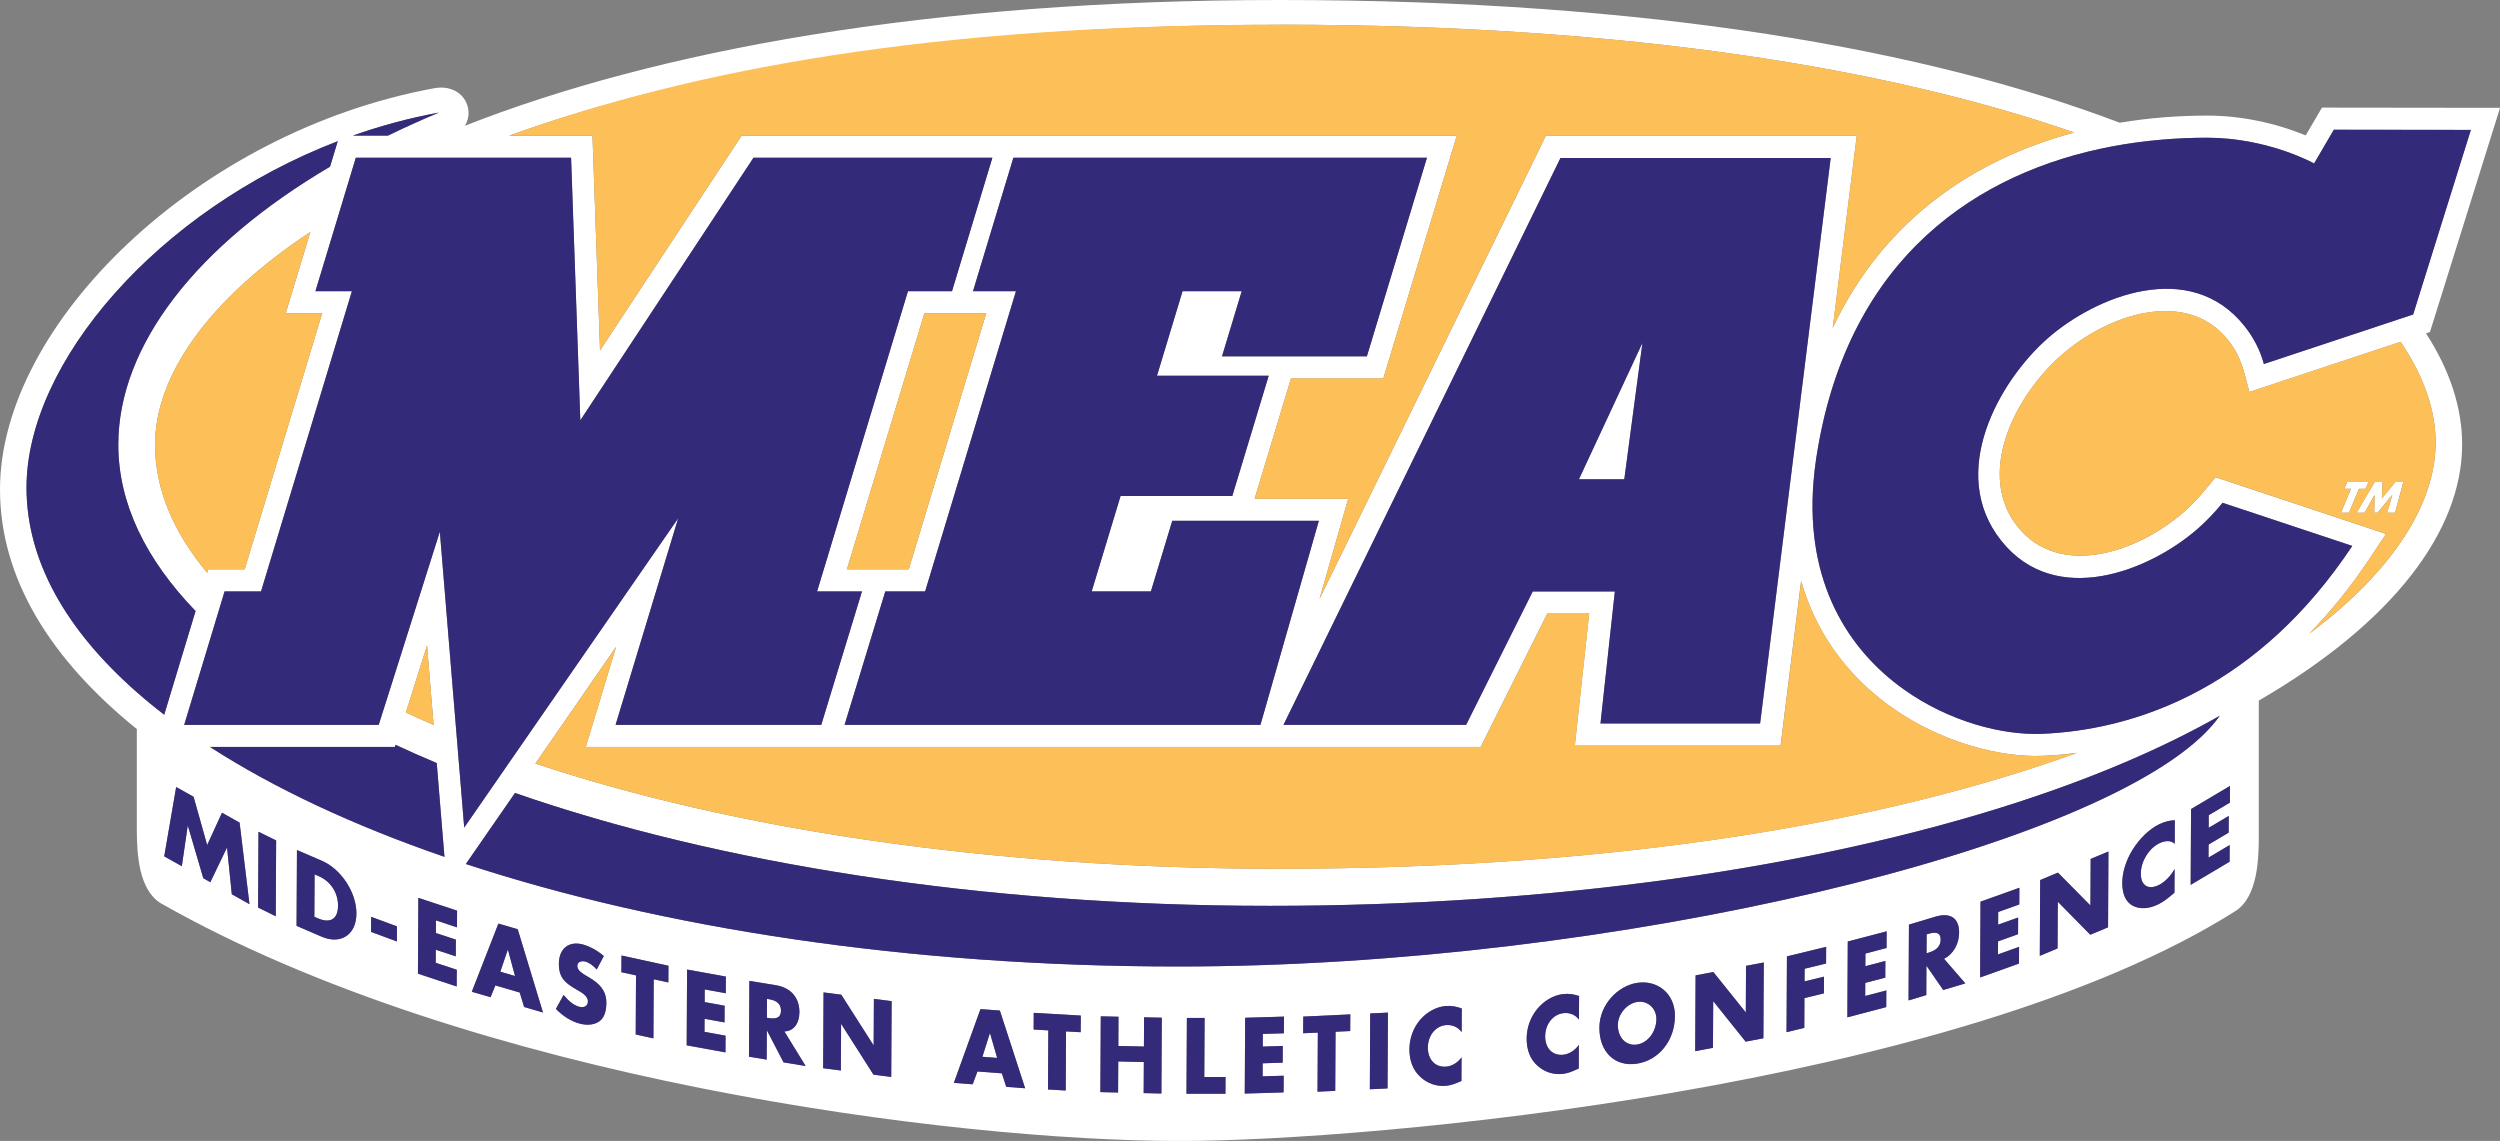
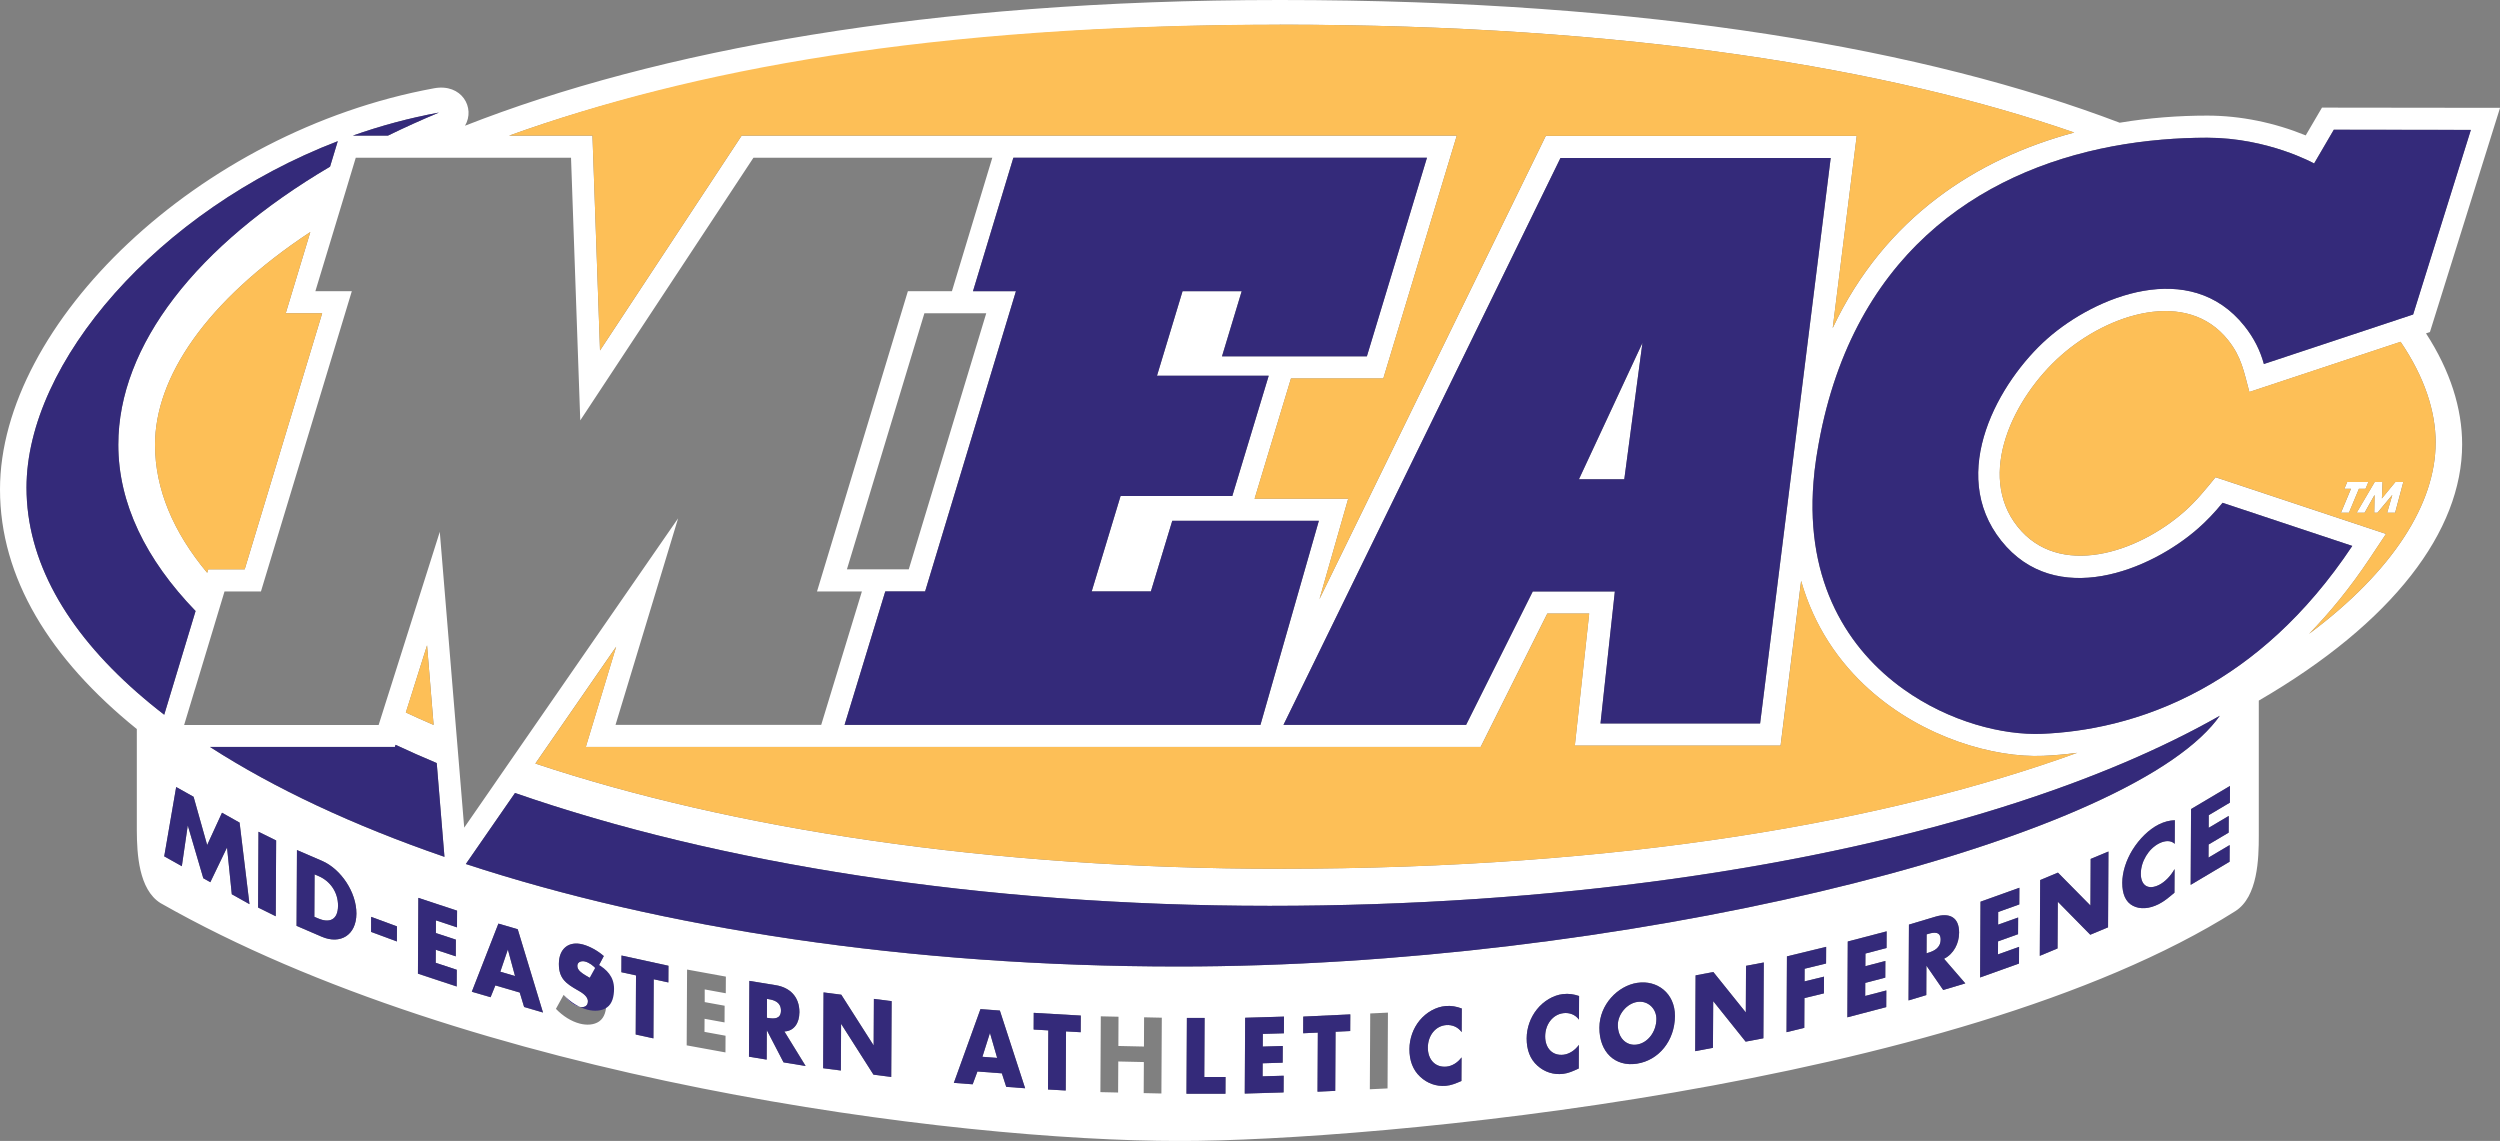
<svg xmlns="http://www.w3.org/2000/svg" viewBox="0 0 565.91 258.27">
  <rect x="0" y="0" width="565.91" height="258.27" fill="#808080" stroke="none" />
  <defs>
    <style>
      .cls-1 {
        fill: #342a7a;
      }

      .cls-2 {
        fill: #fff;
      }

      .cls-3 {
        fill: #fdbf57;
      }
    </style>
  </defs>
  <g id="White">
    <g>
      <polygon class="cls-2" points="114.94 215 113.25 219.97 116.58 220.95 114.98 215.01 114.94 215" />
      <path class="cls-2" d="M174.01,226.18l-.39-.06-.02,4.28.39.06c1.31.21,2.78.18,2.79-1.68,0-1.87-1.46-2.38-2.77-2.59Z" />
      <path class="cls-2" d="M370.61,226.8c-2.4.37-4.38,2.83-4.39,5.2-.02,2.96,1.94,4.82,4.34,4.45,2.4-.37,4.38-2.83,4.39-5.79.01-2.37-1.94-4.23-4.34-3.86Z" />
      <path class="cls-2" d="M72.15,198.33l-.94-.4-.05,9.6.9.39c2.39,1.03,4.44.45,4.46-2.89.02-3.07-1.79-5.58-4.37-6.69Z" />
      <polygon class="cls-2" points="224.07 233.89 222.38 239.22 225.72 239.47 224.11 233.89 224.07 233.89" />
      <path class="cls-2" d="M436.51,211.39l-.39.12-.02,4.28.39-.12c1.31-.39,2.79-1.11,2.8-2.98,0-1.87-1.47-1.7-2.78-1.3Z" />
      <polygon class="cls-2" points="531.72 116.07 533.98 110.64 535.48 110.64 536.12 109.11 531.32 109.11 530.68 110.64 532.18 110.64 529.91 116.07 531.72 116.07" />
      <polygon class="cls-2" points="535.25 116.07 537.5 112.06 537.52 112.06 537.44 116.07 538.16 116.07 541.5 112.06 541.52 112.06 540.36 116.07 542.16 116.07 544.02 109.11 542.22 109.11 539.17 112.83 539.32 109.11 537.54 109.11 533.45 116.07 535.25 116.07" />
      <polygon class="cls-2" points="371.79 77.61 357.41 108.49 367.68 108.49 371.79 77.61" />
      <path class="cls-2" d="M550.05,75.16l15.87-50.75-40.31-.05-3.68,6.29c-7.03-2.87-14.7-4.48-22.31-4.48-6.45,0-13.13.5-19.8,1.61C436.42,11.29,373.85,0,289.68,0c-79.79,0-141.26,11.51-184.42,28.46,2.4-4.05-.75-9.62-6.99-8.48C44.75,29.81,0,73.34,0,110.79c0,19.99,11.28,38.35,30.97,54.24v23c.03,5.23.43,13.3,5.35,16.39,70.25,39.97,179.33,53.86,230.76,53.86,43.2,0,175.6-11.98,238.92-52.03,5.1-3.25,5.31-11.89,5.31-17.06v-30.6c30.47-17.69,46.03-38.45,46.03-57.99,0-8.14-2.68-16.66-8.18-25.14l.88-.29ZM289.68,5.59c79.36,0,138.25,9.99,179.85,24.41-22,5.88-42.84,19.19-54.67,44.25l5.43-43.48h-70.38l-51.24,104.87,6.51-22.74h-21.19l8.24-27.23h20.9l16.63-54.96h-161.88l-32.06,48.62-1.71-48.62h-18.89c41.25-14.86,98.96-25.1,174.47-25.1ZM266.76,218.78c-61.21,0-117.1-8.7-161.31-23.2l11.13-16.08c45.74,15.92,105.46,25.55,170.81,25.55,63.87,0,123.35-8.51,169.21-23.4,17.43-5.66,32.9-12.24,45.89-19.63-.54.77-1.16,1.54-1.84,2.32-24.2,27.5-134.89,54.44-233.88,54.44ZM44.14,156.01l4.16-13.76.42-1.4,1.44-4.77.63-2.09.03-.11h8.25l20.57-67.97h-8.25l5.28-17.43,1.68-5.54.71-2.36,1.47-4.87h48.73l2.09,59.45,39.2-59.45h54.07l-9.14,30.21h-9.97l-20.57,67.97h10.16l-6.75,22.13-2.46,8.07h-46.56l2.45-8.07,11.72-38.69-26.76,38.69-10.48,15.15-1.27,1.84-2.48,3.59-.81,1.18-6.62,9.57-1.03-12.48-.12-1.47-.4-4.8-.19-2.29-.85-10.27-2.94-35.66-.08.27-11.2,35.38-.98,3.08-.59,1.87-.99,3.13h-44.03l2.44-8.07ZM72.93,70.91l-17.54,57.97h-8.25l-.24.78c-7.68-9.21-11.81-18.96-11.81-29,0-15.16,11.44-32.48,35.16-48.15l-5.57,18.4h8.25ZM281.09,65.91h-13.4l-5.79,19.14h25.29l-8.24,27.22h-25.29l-6.54,21.6h13.4l4.84-15.98h33.18l-10.91,38.11-1.52,5.32-.79,2.76h-94.14l2.46-8.07,6.75-22.13h9.01l20.57-67.97h-9.73l9.14-30.21h93.62l-13.61,44.96h-32.79l4.46-14.75ZM363.14,156.01l2.41-22.13h-18.58l-11.06,22.13-4.03,8.07h-41.34l3.95-8.07,58.75-120.24h61.17l-15.01,120.24-.97,7.76h-36.13l.84-7.76ZM218.81,70.91h4.44l-17.54,57.97h-14l17.54-57.97h9.56ZM93.53,156.01l3.14-9.93.82,9.93.67,8.09c-2.14-.92-4.25-1.86-6.29-2.82l1.67-5.27ZM89.39,169.08l.15-.48c3.02,1.41,6.12,2.79,9.32,4.13l1.75,21.23c-20.63-7.1-38.55-15.5-53.08-24.88h41.86ZM289.68,196.66c-65.85,0-124.28-9.08-168.5-23.82l11.64-16.83,6.65-9.62-2.91,9.62-3.96,13.07h202.56l6.53-13.07,8.56-17.13h9.48l-1.86,17.13-1.39,12.76h46.57l1.59-12.76,3.06-24.52c2.95,10.34,8.57,18.42,15.35,24.52,12.27,11.03,28.36,15.56,39.43,15.08,2.35-.1,4.94-.31,7.7-.68-42.78,15.51-102.73,26.24-180.52,26.24ZM99.36,25.48c-3.99,1.66-7.84,3.41-11.55,5.22h-7.95c6.28-2.22,12.8-3.99,19.5-5.22ZM6,110.38c0-28.31,29.73-62.78,70.46-78.43l-1.75,5.77c-30.18,17.78-47.93,40.45-47.93,62.93,0,13.28,6.2,25.98,17.49,37.66l-5.35,17.69-1.75,5.79c-2.17-1.68-4.23-3.38-6.2-5.1-16.03-14.08-24.97-29.8-24.97-46.31ZM52.47,202.43l-1.07-10.51-.04-.02-3.75,7.8-1.59-.89-3.48-11.86-.04-.02-1.34,9.15-3.98-2.23,2.7-15.69,3.94,2.21,3.08,10.92,3.36-7.31,3.98,2.23,2.24,18.46-4-2.25ZM62.42,207.41l-4-1.98.09-17.16,4,1.98-.09,17.16ZM72.81,212.03l-5.68-2.45.09-17.16,5.68,2.45c4.29,1.85,7.81,7.12,7.78,11.95-.02,4.82-3.6,7.05-7.87,5.21ZM89.84,213.11l-5.85-2.16.02-3.41,5.85,2.16-.02,3.41ZM103.45,209.92l-4.76-1.58-.02,2.87,4.52,1.49-.02,3.78-4.52-1.49-.02,2.96,4.76,1.58-.02,3.78-8.77-2.9.09-17.16,8.77,2.9-.02,3.78ZM118.64,227.95l-.99-3.27-5.52-1.61-1.08,2.67-4.25-1.24,6.02-15.42,4.38,1.28,5.72,18.85-4.27-1.25ZM135.64,231.21c-1.21.83-2.83.9-4.39.5-1.94-.5-3.84-1.71-5.41-3.34l1.74-3.16c1,1.23,2.18,2.33,3.55,2.68.94.24,1.95-.03,1.95-1.23,0-1.25-1.57-2.08-2.42-2.58-2.51-1.44-4.16-2.59-4.15-5.91.02-3.48,2.26-5.19,5.35-4.4,1.55.4,3.45,1.43,4.82,2.64l-1.61,3.05c-.73-.87-1.67-1.57-2.65-1.82-.74-.19-1.72.04-1.73,1,0,1,1.08,1.66,1.77,2.09l1.02.6c2.14,1.25,3.79,2.88,3.78,5.66,0,1.71-.39,3.36-1.62,4.21ZM151.29,222.39l-3.31-.72-.07,13.38-4.01-.87.07-13.38-3.31-.72.02-3.78,10.64,2.32-.02,3.78ZM164.29,224.84l-4.77-.87v2.87s4.51.82,4.51.82l-.02,3.78-4.52-.82-.02,2.96,4.77.87-.02,3.78-8.78-1.6.09-17.16,8.78,1.6-.02,3.78ZM177.37,240.48l-3.75-7.22h-.04s-.03,6.59-.03,6.59l-4.01-.66.09-17.16,6,.98c3.05.5,5.35,2.49,5.33,6.16-.01,2.37-1.21,4.22-3.4,4.29l4.81,7.82-4.99-.82ZM201.74,243.78l-4.01-.51-7.29-11.45h-.04s-.05,10.51-.05,10.51l-4.01-.51.09-17.16,4.01.51,7.29,11.43h.04s.06-10.48.06-10.48l4.01.51-.09,17.16ZM227.77,246.02l-.99-3.06-5.53-.42-1.08,2.9-4.26-.32,6.03-16.71,4.38.33,5.72,17.59-4.28-.32ZM244.63,233.66l-3.32-.19-.07,13.38-4.01-.23.07-13.38-3.32-.19.02-3.78,10.65.61-.02,3.78ZM262.9,247.53l-4.01-.09.04-7.03-5.79-.13-.04,7.03-4.01-.09.09-17.16,4.01.09-.03,6.62,5.79.13.03-6.62,4.01.09-.09,17.16ZM277.4,247.58h-8.83s.09-17.16.09-17.16h4.01s-.07,13.38-.07,13.38h4.81s-.02,3.78-.02,3.78ZM290.63,233.9l-4.77.14-.02,2.87,4.53-.13-.02,3.78-4.53.13-.02,2.96,4.77-.14-.02,3.78-8.79.26.09-17.16,8.79-.26-.02,3.78ZM305.64,233.39l-3.32.16-.07,13.38-4.01.19.07-13.38-3.32.16.02-3.78,10.65-.5-.02,3.78ZM314.09,246.38l-4.01.19.09-17.16,4.01-.19-.09,17.16ZM330.87,233.64c-.81-1.16-2.14-1.71-3.51-1.6-2.46.2-4.13,2.43-4.14,5.09-.01,2.71,1.66,4.53,4.16,4.32,1.31-.11,2.63-.92,3.47-2.1l-.03,5.35c-1.33.56-2.3.98-3.55,1.09-2.15.18-4.19-.56-5.78-2.05-1.69-1.57-2.46-3.73-2.44-6.28.01-2.34.82-4.66,2.31-6.47,1.53-1.85,3.72-3.08,5.89-3.26,1.29-.11,2.48.11,3.66.56l-.03,5.35ZM357.42,230.81c-.81-1.13-2.14-1.64-3.51-1.47-2.46.29-4.13,2.58-4.14,5.24-.01,2.71,1.66,4.47,4.16,4.17,1.31-.15,2.63-1.01,3.47-2.23l-.03,5.35c-1.33.61-2.3,1.07-3.55,1.21-2.15.25-4.2-.42-5.79-1.84-1.69-1.51-2.46-3.65-2.45-6.19.01-2.34.82-4.69,2.31-6.55,1.53-1.91,3.72-3.21,5.89-3.47,1.29-.15,2.48.03,3.66.43l-.03,5.35ZM370.54,240.77c-4.96.76-8.53-2.61-8.5-8.16.03-5.19,4.14-9.46,8.59-10.14,4.45-.68,8.53,2.33,8.5,7.52-.03,5.55-3.64,10.01-8.6,10.77ZM399.17,235.03l-4.02.76-7.3-9.12h-.04s-.06,10.52-.06,10.52l-4.02.76.09-17.16,4.02-.76,7.3,9.1h.04s.05-10.5.05-10.5l4.02-.76-.09,17.16ZM413.36,218.1l-4.86,1.18v2.87s4.39-1.07,4.39-1.07l-.02,3.78-4.41,1.07-.04,6.74-4.02.98.09-17.16,8.88-2.16-.02,3.78ZM427.05,214.59l-4.78,1.25-.02,2.87,4.53-1.19-.02,3.78-4.53,1.19-.02,2.96,4.78-1.25-.02,3.78-8.8,2.31.09-17.16,8.8-2.31-.02,3.78ZM439.88,224.1l-3.76-5.46h-.04s-.03,6.61-.03,6.61l-4.02,1.21.09-17.16,6.01-1.8c3.06-.92,5.37,0,5.35,3.67-.01,2.37-1.21,4.77-3.41,5.86l4.82,5.57-5,1.5ZM457.1,204.73l-4.78,1.71-.02,2.87,4.53-1.62-.02,3.78-4.53,1.62-.02,2.96,4.78-1.71-.02,3.78-8.8,3.15.09-17.16,8.8-3.15-.02,3.78ZM477.19,209.91l-4.02,1.68-7.31-7.43-.04.02-.06,10.51-4.02,1.68.09-17.16,4.02-1.68,7.31,7.41.04-.02.05-10.49,4.02-1.68-.09,17.16ZM492.27,191.01c-.81-.82-2.15-.8-3.52-.11-2.46,1.24-4.14,4.17-4.15,6.83-.01,2.71,1.66,3.82,4.16,2.56,1.31-.66,2.63-2.03,3.48-3.57l-.03,5.35c-1.34,1.13-2.3,1.95-3.56,2.58-2.16,1.08-4.2,1.21-5.8.4-1.7-.85-2.46-2.69-2.45-5.24.01-2.34.83-5,2.31-7.43,1.53-2.49,3.73-4.64,5.91-5.74,1.29-.65,2.48-.93,3.67-.98l-.03,5.35ZM504.77,181.68l-4.79,2.84-.02,2.87,4.54-2.7-.02,3.78-4.54,2.7-.02,2.96,4.79-2.84-.02,3.78-8.81,5.23.09-17.16,8.81-5.23-.02,3.78ZM551.34,100.19c0,13.67-9.47,28.97-28.65,43.29,4.71-4.83,9.33-10.46,13.72-17.06l3.7-5.56-38.59-12.83c-2.2,2.71-4.36,5.38-6.99,7.71-10.8,9.54-28.5,15.17-37.82,3.48-9.38-11.77-.94-29.24,9.83-38.75,10.8-9.54,28.5-15.17,37.82-3.48,3.06,3.84,3.56,7.1,4.82,11.74l34.23-11.35c5.38,7.92,7.94,15.69,7.94,22.82ZM540.28,73.16l-27.83,9.23c-.8-2.97-2.22-5.87-4.4-8.6-12.29-15.42-33.73-6.76-44.62,2.86-10.89,9.62-22.71,30.34-10.42,45.76,12.29,15.42,33.73,6.76,44.62-2.86,1.84-1.62,3.7-3.56,5.47-5.74l29.36,9.76c-10.68,16.05-22.64,26.13-34.11,32.44-13.76,7.57-26.8,9.69-36.06,10.09-8.88.38-21.06-2.7-31.4-10.09-12.45-8.89-22.23-24.03-20.39-46.92.14-1.71.33-3.47.6-5.27.07-.48.15-.95.23-1.42,7.24-44.33,36.44-63.54,66.79-69.27,3.73-.7,7.48-1.21,11.21-1.52,3.45-.3,6.89-.44,10.27-.44,13.78,0,24.22,5.83,24.22,5.83l4.46-7.64,31.01.04-13.06,41.77-.08.03-5.88,1.95Z" />
    </g>
  </g>
  <g id="PMS_268" data-name="PMS 268">
    <g>
      <path class="cls-1" d="M99.36,25.48c-6.7,1.23-13.22,3-19.5,5.22h7.95c3.71-1.81,7.56-3.55,11.55-5.22Z" />
      <path class="cls-1" d="M98.86,172.73c-3.2-1.34-6.3-2.72-9.32-4.13l-.15.48h-41.86c14.54,9.37,32.45,17.77,53.08,24.88l-1.75-21.23Z" />
      <path class="cls-1" d="M38.92,156.01l5.35-17.69c-11.28-11.68-17.49-24.38-17.49-37.66,0-22.48,17.75-45.16,47.93-62.93l1.75-5.77C35.73,47.61,6,82.07,6,110.38c0,16.51,8.94,32.23,24.97,46.31,1.96,1.73,4.02,3.43,6.2,5.1l1.75-5.79Z" />
      <path class="cls-1" d="M456.6,181.65c-45.86,14.89-105.34,23.41-169.21,23.4-65.34,0-125.07-9.64-170.81-25.55l-11.13,16.08c44.2,14.5,100.1,23.2,161.31,23.2,98.99,0,209.68-26.94,233.88-54.44.68-.77,1.3-1.54,1.84-2.32-12.99,7.39-28.46,13.97-45.89,19.63Z" />
      <polygon class="cls-1" points="50.25 183.97 46.89 191.29 43.82 180.36 39.88 178.15 37.17 193.84 41.16 196.08 42.49 186.92 42.54 186.95 46.02 198.8 47.61 199.7 51.36 191.9 51.4 191.92 52.47 202.43 56.47 204.67 54.23 186.21 50.25 183.97" />
      <polygon class="cls-1" points="58.42 205.43 62.42 207.41 62.51 190.25 58.51 188.28 58.42 205.43" />
      <path class="cls-1" d="M72.9,194.87l-5.68-2.45-.09,17.16,5.68,2.45c4.27,1.84,7.85-.38,7.87-5.21.03-4.82-3.49-10.1-7.78-11.95ZM72.06,207.92l-.9-.39.05-9.6.94.4c2.57,1.11,4.38,3.62,4.37,6.69-.02,3.34-2.07,3.92-4.46,2.89Z" />
      <polygon class="cls-1" points="84 210.95 89.84 213.11 89.86 209.7 84.01 207.54 84 210.95" />
      <polygon class="cls-1" points="94.61 220.4 103.38 223.3 103.4 219.52 98.63 217.94 98.65 214.99 103.17 216.48 103.19 212.7 98.67 211.21 98.68 208.34 103.45 209.92 103.47 206.14 94.7 203.24 94.61 220.4" />
      <path class="cls-1" d="M112.82,209.07l-6.02,15.42,4.25,1.24,1.08-2.67,5.52,1.61.99,3.27,4.27,1.25-5.72-18.85-4.38-1.28ZM113.25,219.97l1.69-4.98h.04s1.61,5.95,1.61,5.95l-3.33-.98Z" />
-       <path class="cls-1" d="M133.48,221.34l-1.02-.6c-.69-.43-1.78-1.09-1.77-2.09,0-.96.99-1.18,1.73-1,.98.25,1.92.95,2.65,1.82l1.61-3.05c-1.37-1.21-3.26-2.25-4.82-2.64-3.09-.79-5.33.92-5.35,4.4-.02,3.32,1.64,4.47,4.15,5.91.86.49,2.43,1.33,2.42,2.58,0,1.21-1.01,1.47-1.95,1.23-1.37-.35-2.55-1.45-3.55-2.68l-1.74,3.16c1.57,1.63,3.47,2.84,5.41,3.34,1.55.4,3.17.33,4.39-.5,1.23-.85,1.61-2.51,1.62-4.21.01-2.78-1.64-4.4-3.78-5.66Z" />
+       <path class="cls-1" d="M133.48,221.34l-1.02-.6c-.69-.43-1.78-1.09-1.77-2.09,0-.96.99-1.18,1.73-1,.98.25,1.92.95,2.65,1.82l1.61-3.05c-1.37-1.21-3.26-2.25-4.82-2.64-3.09-.79-5.33.92-5.35,4.4-.02,3.32,1.64,4.47,4.15,5.91.86.49,2.43,1.33,2.42,2.58,0,1.21-1.01,1.47-1.95,1.23-1.37-.35-2.55-1.45-3.55-2.68c1.57,1.63,3.47,2.84,5.41,3.34,1.55.4,3.17.33,4.39-.5,1.23-.85,1.61-2.51,1.62-4.21.01-2.78-1.64-4.4-3.78-5.66Z" />
      <polygon class="cls-1" points="140.66 220.07 143.97 220.79 143.9 234.17 147.91 235.05 147.98 221.67 151.29 222.39 151.31 218.61 140.68 216.29 140.66 220.07" />
-       <polygon class="cls-1" points="155.44 236.62 164.22 238.22 164.24 234.44 159.47 233.57 159.49 230.62 164.01 231.44 164.03 227.66 159.51 226.84 159.52 223.97 164.29 224.84 164.31 221.06 155.53 219.47 155.44 236.62" />
      <path class="cls-1" d="M180.96,229.18c.02-3.66-2.28-5.66-5.33-6.16l-6-.98-.09,17.16,4.01.66.03-6.6h.04s3.75,7.23,3.75,7.23l4.99.82-4.81-7.82c2.19-.07,3.39-1.93,3.4-4.29ZM173.99,230.45l-.39-.06.02-4.28.39.06c1.31.21,2.78.73,2.77,2.59,0,1.87-1.48,1.9-2.79,1.68Z" />
      <polygon class="cls-1" points="197.76 236.6 197.72 236.59 190.43 225.16 186.42 224.64 186.33 241.8 190.34 242.32 190.39 231.8 190.43 231.81 197.72 243.26 201.74 243.78 201.83 226.62 197.81 226.11 197.76 236.6" />
      <path class="cls-1" d="M221.95,228.42l-6.03,16.71,4.26.32,1.08-2.9,5.53.42.99,3.06,4.28.32-5.72-17.59-4.38-.33ZM222.38,239.22l1.69-5.34h.04s1.61,5.59,1.61,5.59l-3.34-.25Z" />
      <polygon class="cls-1" points="233.98 233.05 237.3 233.24 237.23 246.62 241.24 246.85 241.31 233.47 244.63 233.66 244.65 229.89 234 229.27 233.98 233.05" />
-       <polygon class="cls-1" points="258.94 236.9 253.15 236.77 253.18 230.15 249.17 230.06 249.08 247.21 253.09 247.31 253.13 240.27 258.92 240.41 258.88 247.44 262.9 247.53 262.99 230.37 258.97 230.28 258.94 236.9" />
      <polygon class="cls-1" points="272.68 230.42 268.67 230.42 268.58 247.58 277.4 247.58 277.42 243.8 272.61 243.8 272.68 230.42" />
      <polygon class="cls-1" points="281.77 247.54 290.56 247.28 290.58 243.5 285.81 243.64 285.82 240.69 290.35 240.55 290.37 236.77 285.84 236.91 285.86 234.04 290.63 233.9 290.65 230.12 281.86 230.38 281.77 247.54" />
      <polygon class="cls-1" points="294.99 233.89 298.31 233.74 298.24 247.12 302.25 246.93 302.32 233.55 305.64 233.39 305.66 229.62 295.01 230.12 294.99 233.89" />
-       <polygon class="cls-1" points="310.08 246.57 314.09 246.38 314.18 229.22 310.16 229.41 310.08 246.57" />
      <path class="cls-1" d="M327.24,227.73c-2.17.18-4.37,1.41-5.89,3.26-1.48,1.81-2.29,4.12-2.31,6.47-.01,2.55.75,4.71,2.44,6.28,1.59,1.48,3.63,2.23,5.78,2.05,1.25-.1,2.21-.52,3.55-1.09l.03-5.35c-.85,1.18-2.16,2-3.47,2.1-2.5.21-4.17-1.61-4.16-4.32.01-2.66,1.68-4.89,4.14-5.09,1.37-.11,2.7.44,3.51,1.6l.03-5.35c-1.19-.45-2.37-.67-3.66-.56Z" />
      <path class="cls-1" d="M353.78,225.03c-2.17.25-4.37,1.56-5.89,3.47-1.48,1.86-2.3,4.2-2.31,6.55-.01,2.55.75,4.69,2.45,6.19,1.59,1.43,3.63,2.1,5.79,1.84,1.25-.15,2.21-.6,3.55-1.21l.03-5.35c-.85,1.21-2.16,2.07-3.47,2.23-2.5.29-4.17-1.47-4.16-4.17.01-2.66,1.68-4.95,4.14-5.24,1.37-.16,2.7.34,3.51,1.47l.03-5.35c-1.19-.41-2.37-.59-3.66-.43Z" />
      <path class="cls-1" d="M370.64,222.48c-4.45.68-8.57,4.95-8.59,10.14-.03,5.55,3.54,8.92,8.5,8.16,4.96-.76,8.57-5.22,8.6-10.77.03-5.19-4.05-8.2-8.5-7.52ZM370.56,236.45c-2.4.37-4.35-1.49-4.34-4.45.01-2.37,1.99-4.83,4.39-5.2,2.4-.37,4.35,1.49,4.34,3.86-.02,2.96-1.99,5.42-4.39,5.79Z" />
      <polygon class="cls-1" points="395.19 229.12 395.15 229.13 387.84 220.03 383.82 220.79 383.73 237.94 387.75 237.19 387.81 226.67 387.85 226.67 395.15 235.79 399.17 235.03 399.26 217.87 395.24 218.63 395.19 229.12" />
      <polygon class="cls-1" points="404.41 233.65 408.43 232.67 408.46 225.93 412.87 224.86 412.89 221.08 408.48 222.15 408.5 219.29 413.36 218.1 413.38 214.33 404.5 216.49 404.41 233.65" />
      <polygon class="cls-1" points="418.18 230.28 426.98 227.97 427 224.2 422.22 225.45 422.23 222.49 426.76 221.3 426.78 217.53 422.25 218.71 422.27 215.85 427.05 214.59 427.07 210.82 418.27 213.12 418.18 230.28" />
      <path class="cls-1" d="M443.47,211.17c.02-3.66-2.29-4.58-5.35-3.67l-6.01,1.8-.09,17.16,4.02-1.21.03-6.6h.04s3.76,5.45,3.76,5.45l5-1.5-4.82-5.57c2.2-1.09,3.4-3.5,3.41-5.86ZM436.49,215.67l-.39.12.02-4.28.39-.12c1.31-.39,2.79-.56,2.78,1.3,0,1.87-1.49,2.58-2.8,2.98Z" />
      <polygon class="cls-1" points="448.23 221.26 457.03 218.11 457.05 214.33 452.27 216.04 452.29 213.09 456.82 211.46 456.84 207.69 452.31 209.31 452.32 206.44 457.1 204.73 457.12 200.95 448.32 204.11 448.23 221.26" />
      <polygon class="cls-1" points="473.2 204.92 473.16 204.94 465.84 197.53 461.82 199.21 461.73 216.37 465.75 214.69 465.81 204.18 465.85 204.16 473.16 211.59 477.19 209.91 477.28 192.75 473.25 194.43 473.2 204.92" />
      <path class="cls-1" d="M482.72,192.39c-1.49,2.43-2.3,5.08-2.31,7.43-.01,2.55.76,4.39,2.45,5.24,1.59.81,3.64.69,5.8-.4,1.25-.63,2.22-1.46,3.56-2.58l.03-5.35c-.85,1.54-2.17,2.9-3.48,3.57-2.51,1.26-4.18.15-4.16-2.56.01-2.66,1.69-5.59,4.15-6.83,1.38-.69,2.71-.7,3.52.11l.03-5.35c-1.19.05-2.38.33-3.67.98-2.18,1.09-4.38,3.25-5.91,5.74Z" />
      <polygon class="cls-1" points="495.89 200.3 504.7 195.06 504.72 191.29 499.93 194.13 499.95 191.17 504.49 188.48 504.51 184.7 499.97 187.39 499.98 184.53 504.77 181.68 504.79 177.91 495.98 183.14 495.89 200.3" />
-       <polygon class="cls-1" points="83.03 164.08 85.73 164.08 86.72 160.95 87.31 159.09 88.29 156.01 99.48 120.62 99.57 120.35 102.5 156.01 103.35 166.27 103.54 168.57 103.93 173.37 104.06 174.84 105.08 187.33 111.7 177.76 112.52 176.58 115 172.99 116.27 171.16 126.75 156.01 153.52 117.32 141.8 156.01 139.35 164.08 185.91 164.08 188.37 156.01 195.13 133.87 184.97 133.87 205.54 65.91 215.51 65.91 224.65 35.7 170.57 35.7 131.37 95.14 129.28 35.7 102.35 35.7 92.11 35.7 88.61 35.7 80.55 35.7 79.08 40.57 78.36 42.93 76.69 48.47 71.41 65.91 79.67 65.91 59.1 133.87 50.84 133.87 50.81 133.98 50.18 136.07 48.73 140.85 48.31 142.25 44.14 156.01 41.7 164.08 80.4 164.08 83.03 164.08" />
      <polygon class="cls-1" points="323.02 35.7 229.47 35.7 229.4 35.7 220.26 65.91 220.32 65.91 229.98 65.91 209.42 133.87 200.4 133.87 193.65 156.01 191.18 164.08 284.76 164.08 285.32 164.08 286.11 161.32 287.63 156.01 298.54 117.89 265.36 117.89 260.52 133.87 247.12 133.87 253.66 112.27 278.95 112.27 287.19 85.05 261.9 85.05 267.69 65.91 281.09 65.91 276.63 80.66 309.42 80.66 323.02 35.7" />
      <path class="cls-1" d="M559.31,29.41l-31.01-.04-4.46,7.64s-10.44-5.83-24.22-5.83c-3.38,0-6.82.14-10.27.44-3.73.32-7.48.82-11.21,1.52-30.34,5.73-59.55,24.93-66.79,69.27-.08.47-.16.94-.23,1.42-.27,1.8-.47,3.55-.6,5.27-1.84,22.88,7.94,38.02,20.39,46.92,10.34,7.39,22.52,10.47,31.4,10.09,9.25-.39,22.3-2.52,36.06-10.09,11.47-6.31,23.43-16.39,34.11-32.44l-29.36-9.76c-1.77,2.18-3.64,4.12-5.47,5.74-10.89,9.62-32.33,18.28-44.62,2.86-12.29-15.42-.47-36.14,10.42-45.76,10.89-9.62,32.33-18.28,44.62-2.86,2.18,2.73,3.6,5.63,4.4,8.6l27.83-9.23,5.88-1.95.08-.03,13.06-41.77Z" />
      <path class="cls-1" d="M399.39,156.01l15.01-120.24h-61.17l-58.75,120.24-3.95,8.07h41.34l4.03-8.07,11.06-22.13h18.58l-2.41,22.13-.84,7.76h36.13l.97-7.76ZM357.41,108.49l14.38-30.88-4.11,30.88h-10.27Z" />
    </g>
  </g>
  <g id="PMS_1235" data-name="PMS 1235">
    <g>
      <path class="cls-3" d="M35.09,100.66c0,10.04,4.12,19.79,11.81,29l.24-.78h8.25l17.54-57.97h-8.25l5.57-18.4c-23.72,15.67-35.16,32.99-35.16,48.15Z" />
      <path class="cls-3" d="M504.36,76.98c-9.32-11.69-27.03-6.06-37.82,3.48-10.77,9.52-19.21,26.98-9.83,38.75,9.32,11.69,27.03,6.06,37.82-3.48,2.63-2.32,4.78-5,6.99-7.71l38.59,12.83-3.7,5.56c-4.4,6.61-9.01,12.24-13.72,17.06,19.18-14.32,28.65-29.62,28.65-43.29,0-7.13-2.55-14.9-7.94-22.82l-34.23,11.35c-1.26-4.64-1.76-7.9-4.82-11.74ZM539.32,109.11l-.14,3.72,3.05-3.72h1.8l-1.85,6.95h-1.81l1.17-4h-.02l-3.34,4h-.72l.08-4h-.02l-2.25,4h-1.8l4.09-6.95h1.78ZM530.68,110.64l.64-1.53h4.79l-.64,1.53h-1.49l-2.27,5.42h-1.81l2.27-5.42h-1.49Z" />
-       <polygon class="cls-3" points="191.7 128.87 196.7 128.87 201.88 128.87 205.7 128.87 223.25 70.91 218.81 70.91 214.11 70.91 209.25 70.91 191.7 128.87" />
      <path class="cls-3" d="M135.82,79.32l32.06-48.62h161.88l-16.63,54.96h-20.9l-8.24,27.23h21.19l-6.51,22.74,51.24-104.87h70.38l-5.43,43.48c11.83-25.06,32.67-38.37,54.67-44.25-41.6-14.41-100.49-24.41-179.85-24.41S156.46,15.84,115.22,30.7h18.89l1.71,48.62Z" />
      <path class="cls-3" d="M423.07,156.01c-6.78-6.1-12.4-14.19-15.35-24.52l-3.06,24.52-1.59,12.76h-46.57l1.39-12.76,1.86-17.13h-9.48l-8.56,17.13-6.53,13.07h-202.56l3.96-13.07,2.91-9.62-6.65,9.62-11.64,16.83c44.22,14.74,102.64,23.82,168.5,23.82,77.79,0,137.74-10.73,180.52-26.24-2.76.37-5.35.58-7.7.68-11.07.47-27.16-4.05-39.43-15.08Z" />
      <path class="cls-3" d="M97.49,156.01l-.82-9.93-3.14,9.93-1.67,5.27c2.05.96,4.15,1.89,6.29,2.82l-.67-8.09Z" />
    </g>
  </g>
</svg>